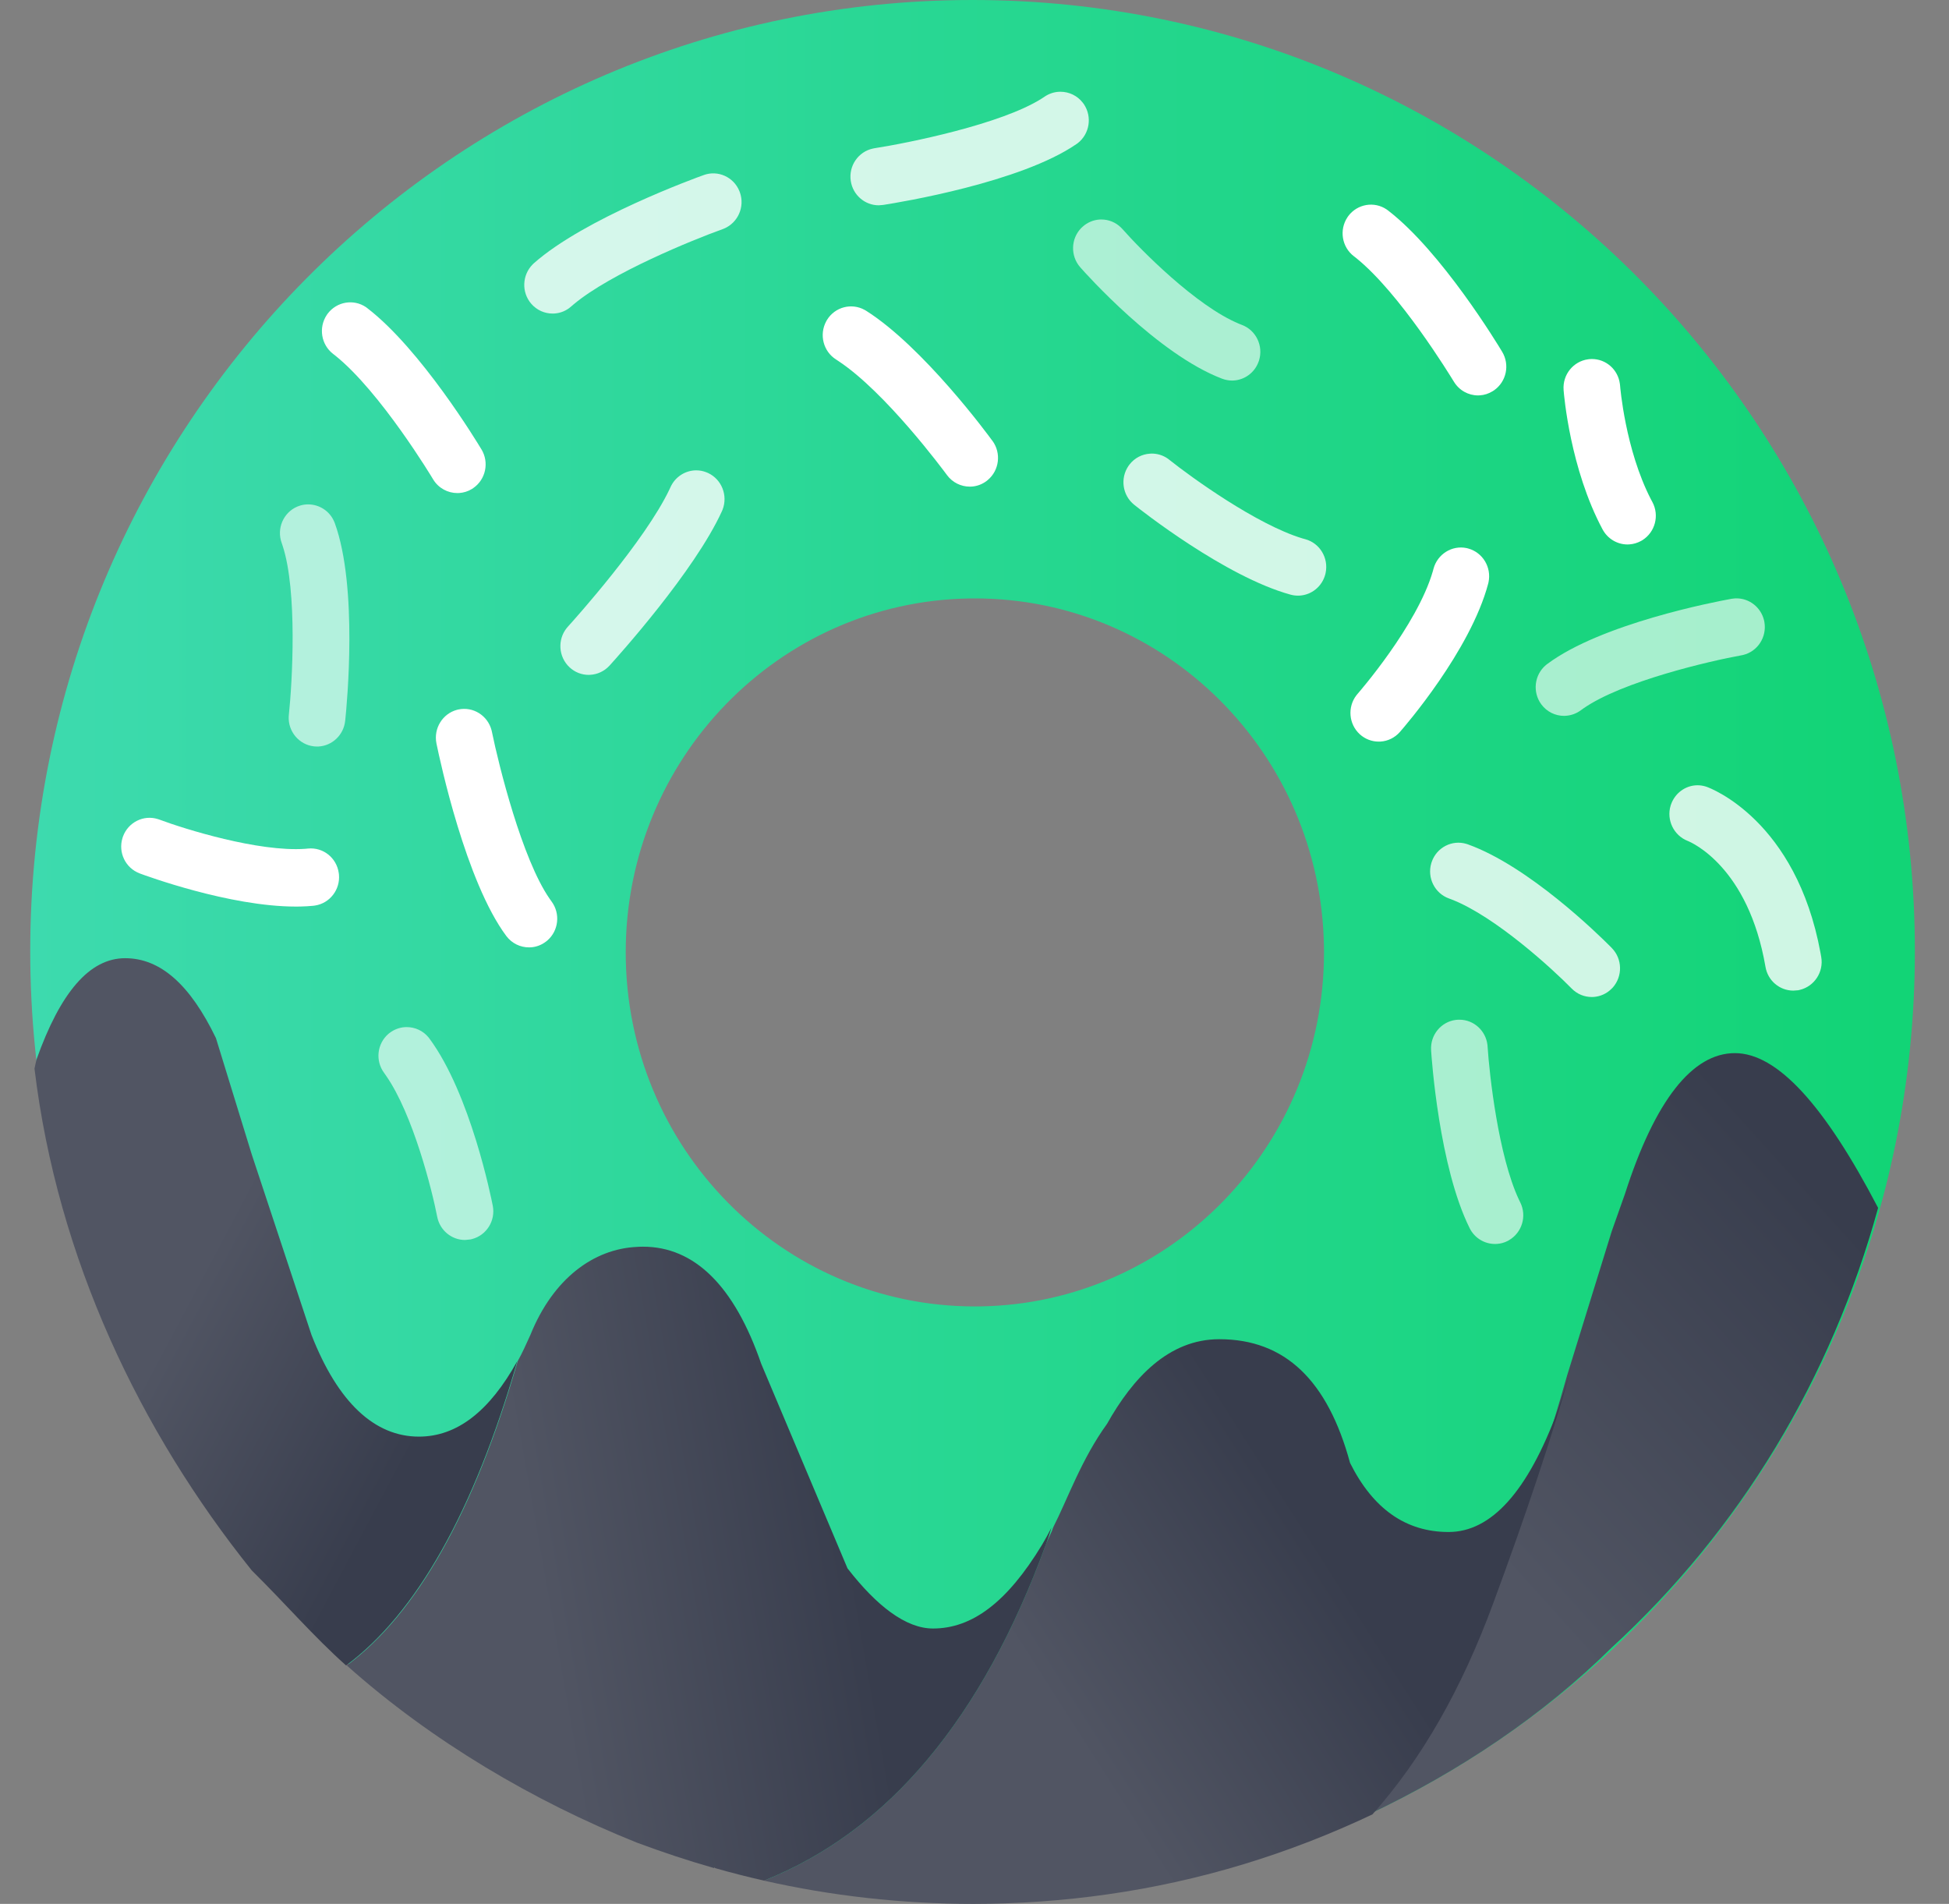
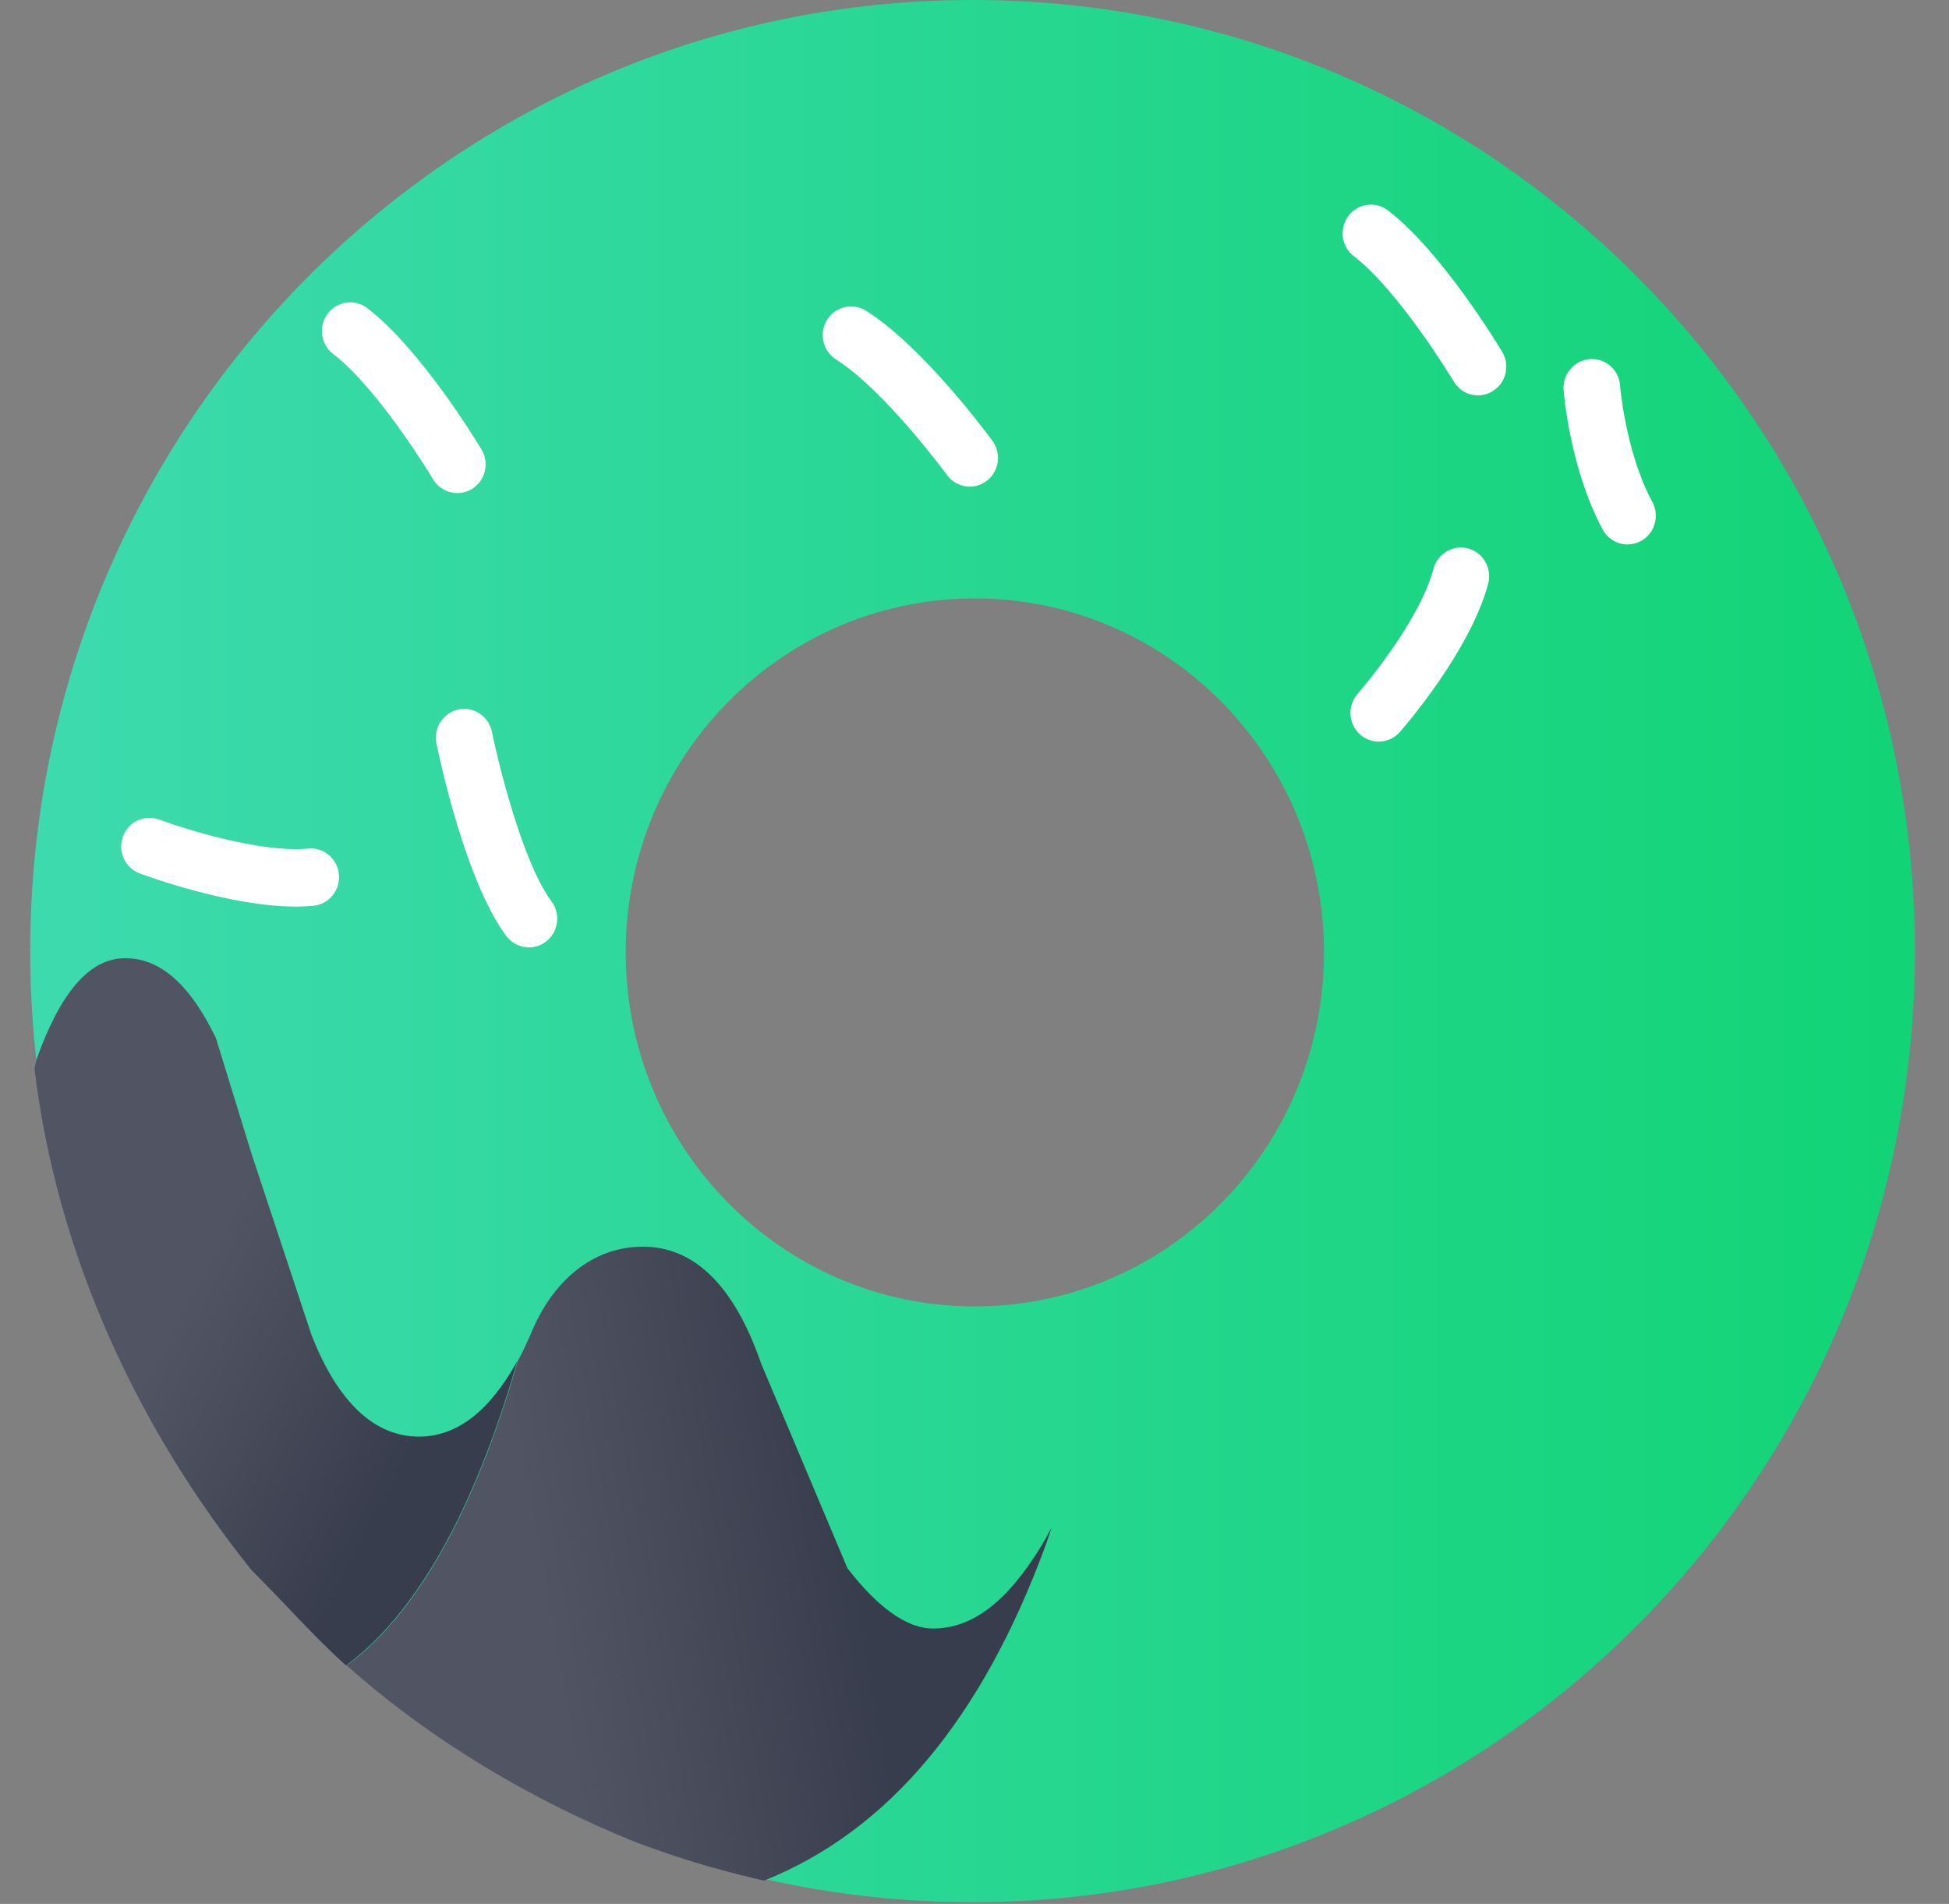
<svg xmlns="http://www.w3.org/2000/svg" width="43" height="42" viewBox="0 0 43 42" fill="none">
  <rect x="0" y="0" width="43" height="42" fill="#808080" stroke="none" />
  <path fill-rule="evenodd" clip-rule="evenodd" d="M42.247 20.981C42.247 9.394 32.939 0 21.457 0C9.975 0 0.667 9.394 0.667 20.981C0.667 32.569 9.975 41.963 21.457 41.963C32.939 41.963 42.247 32.569 42.247 20.981ZM21.381 13.202L21.508 13.201C25.719 13.201 29.142 16.628 29.21 20.881L29.211 21.01C29.211 25.278 25.83 28.75 21.635 28.819L21.508 28.82C17.254 28.82 13.805 25.322 13.805 21.01C13.805 16.741 17.186 13.271 21.381 13.202Z" fill="url(#paint0_linear_654_27475)" />
-   <path fill-rule="evenodd" clip-rule="evenodd" d="M23.89 2.267C23.769 2.109 23.584 2.024 23.398 2.024L23.357 2.025C23.25 2.032 23.142 2.067 23.047 2.132L22.988 2.171C22.096 2.74 20.031 3.156 19.294 3.27L19.259 3.277C18.937 3.345 18.72 3.658 18.77 3.991C18.817 4.305 19.084 4.529 19.387 4.529L19.482 4.521L19.496 4.519C19.864 4.462 22.522 4.024 23.748 3.179L23.778 3.158C24.038 2.955 24.101 2.58 23.914 2.299L23.89 2.267ZM16.312 4.213L16.325 4.247C16.436 4.565 16.28 4.913 15.976 5.042L15.943 5.055C15.297 5.286 13.477 6.025 12.656 6.714L12.602 6.76C12.495 6.856 12.364 6.908 12.231 6.916L12.191 6.917C12.017 6.917 11.844 6.844 11.72 6.7C11.502 6.447 11.519 6.066 11.753 5.832L11.78 5.806C12.9 4.815 15.356 3.922 15.523 3.863L15.528 3.861C15.842 3.748 16.186 3.906 16.312 4.213ZM25.763 10.116C25.656 10.042 25.533 10.006 25.411 10.006L25.372 10.008C25.201 10.018 25.035 10.099 24.92 10.247L24.898 10.277C24.71 10.55 24.763 10.927 25.023 11.135L25.028 11.139C25.156 11.242 27.03 12.722 28.473 13.118C28.528 13.133 28.583 13.14 28.637 13.14L28.673 13.139C28.934 13.124 29.167 12.942 29.239 12.672L29.247 12.637C29.315 12.312 29.121 11.983 28.799 11.895L28.734 11.877C27.727 11.573 26.28 10.528 25.797 10.142L25.763 10.116ZM15.361 10.376C15.434 10.376 15.508 10.389 15.58 10.417L15.623 10.435C15.925 10.577 16.062 10.932 15.942 11.243L15.928 11.276C15.324 12.603 13.629 14.483 13.458 14.672L13.45 14.681L13.446 14.685C13.332 14.809 13.18 14.877 13.026 14.886L12.988 14.888C12.836 14.888 12.683 14.832 12.563 14.718C12.32 14.489 12.297 14.109 12.505 13.852L12.53 13.823L12.54 13.812C12.682 13.655 14.231 11.931 14.772 10.792L14.794 10.744C14.894 10.525 15.102 10.391 15.324 10.377L15.361 10.376ZM37.617 17.346C37.562 17.331 37.507 17.323 37.452 17.323L37.416 17.324C37.176 17.339 36.958 17.496 36.869 17.74L36.858 17.773C36.763 18.089 36.927 18.431 37.236 18.551L37.238 18.552C37.32 18.585 38.571 19.122 38.951 21.328C39.003 21.637 39.267 21.853 39.565 21.853L39.674 21.845L39.708 21.837C40.028 21.76 40.239 21.444 40.181 21.111L40.165 21.021C39.627 18.093 37.739 17.389 37.658 17.359L37.617 17.346ZM32.386 18.627L32.352 18.616C32.037 18.521 31.699 18.693 31.588 19.012L31.577 19.046C31.484 19.365 31.654 19.707 31.967 19.82L32.031 19.844C32.996 20.221 34.259 21.382 34.674 21.806C34.796 21.931 34.956 21.994 35.118 21.994L35.158 21.993C35.303 21.983 35.445 21.923 35.556 21.811L35.583 21.784C35.802 21.536 35.795 21.155 35.563 20.916L35.526 20.878C35.262 20.613 33.728 19.109 32.386 18.627Z" fill="white" fill-opacity="0.796" />
  <path fill-rule="evenodd" clip-rule="evenodd" d="M30.624 4.643L30.594 4.621C30.321 4.436 29.95 4.497 29.748 4.764L29.727 4.795C29.544 5.071 29.603 5.448 29.869 5.652L29.913 5.686C30.883 6.463 31.994 8.286 32.071 8.411C32.073 8.415 32.074 8.417 32.075 8.417C32.192 8.613 32.398 8.723 32.609 8.723L32.651 8.721C32.747 8.715 32.843 8.685 32.932 8.63L32.963 8.61C33.234 8.421 33.315 8.049 33.142 7.761L33.139 7.756C33.055 7.615 31.808 5.554 30.624 4.643ZM8.104 6.798L8.075 6.776C7.802 6.591 7.431 6.652 7.229 6.92L7.208 6.95C7.025 7.227 7.084 7.602 7.349 7.807L7.393 7.841C8.394 8.641 9.544 10.553 9.555 10.573C9.673 10.769 9.879 10.877 10.09 10.877L10.132 10.876C10.228 10.869 10.325 10.841 10.413 10.786L10.444 10.765C10.715 10.577 10.796 10.205 10.624 9.916L10.621 9.912C10.536 9.769 9.288 7.708 8.104 6.798ZM35.121 7.92C35.437 7.92 35.699 8.156 35.739 8.47L35.743 8.505C35.744 8.52 35.855 9.915 36.426 11.019L36.456 11.075C36.615 11.372 36.516 11.74 36.236 11.916L36.205 11.934C36.123 11.978 36.037 12.003 35.95 12.009L35.907 12.011C35.685 12.011 35.471 11.89 35.357 11.679C34.643 10.344 34.506 8.721 34.497 8.605L34.497 8.601C34.472 8.264 34.712 7.97 35.038 7.926L35.073 7.922L35.097 7.921L35.121 7.92ZM32.393 12.1L32.358 12.091C32.037 12.023 31.715 12.221 31.627 12.546L31.612 12.602C31.263 13.805 29.965 15.291 29.953 15.305L29.929 15.334C29.725 15.595 29.755 15.975 30.003 16.2C30.122 16.307 30.27 16.36 30.418 16.36L30.458 16.359C30.617 16.349 30.771 16.277 30.885 16.148L30.888 16.144C30.989 16.029 32.438 14.357 32.833 12.877L32.841 12.842C32.909 12.516 32.715 12.189 32.393 12.1ZM10.845 16.109L10.853 16.144C11.004 16.884 11.519 18.953 12.126 19.826L12.167 19.884C12.368 20.154 12.325 20.532 12.075 20.748L12.046 20.771C11.946 20.848 11.831 20.89 11.714 20.898L11.67 20.899C11.48 20.899 11.295 20.813 11.171 20.649C10.277 19.451 9.708 16.782 9.632 16.414L9.629 16.399C9.563 16.069 9.763 15.745 10.081 15.659L10.115 15.651C10.441 15.583 10.76 15.786 10.845 16.109ZM3.482 18.069L3.516 18.08C4.069 18.288 5.702 18.797 6.732 18.725L6.797 18.719C7.131 18.687 7.425 18.924 7.473 19.254L7.478 19.29C7.51 19.625 7.276 19.926 6.951 19.976L6.916 19.981C6.822 19.99 6.726 19.996 6.627 19.998L6.528 19.999C5.057 19.999 3.203 19.312 3.085 19.269L3.082 19.267C2.769 19.15 2.604 18.807 2.702 18.488L2.713 18.454C2.829 18.138 3.169 17.97 3.482 18.069ZM19.075 6.836L19.107 6.854C20.368 7.652 21.796 9.588 21.893 9.722L21.897 9.726C22.094 9.997 22.047 10.376 21.794 10.588L21.766 10.611C21.666 10.686 21.553 10.726 21.438 10.734L21.395 10.735C21.204 10.735 21.015 10.646 20.892 10.479L20.89 10.476C20.824 10.387 19.539 8.649 18.492 7.961L18.445 7.93C18.163 7.751 18.07 7.382 18.228 7.089L18.246 7.057C18.422 6.771 18.787 6.677 19.075 6.836Z" fill="white" />
-   <path fill-rule="evenodd" clip-rule="evenodd" d="M24.736 5.024C24.616 4.903 24.458 4.842 24.299 4.842L24.259 4.843C24.124 4.852 23.992 4.905 23.884 5.003L23.857 5.028C23.625 5.263 23.612 5.644 23.832 5.895L23.836 5.9C23.945 6.024 25.538 7.812 26.962 8.354C27.035 8.381 27.108 8.395 27.181 8.395L27.217 8.394C27.456 8.38 27.677 8.226 27.766 7.984L27.778 7.95C27.876 7.631 27.713 7.286 27.401 7.168L27.338 7.143C26.389 6.75 25.166 5.509 24.766 5.055L24.736 5.024ZM7.372 11.505C7.271 11.27 7.042 11.127 6.8 11.127L6.757 11.128C6.7 11.132 6.642 11.144 6.584 11.166L6.551 11.179C6.25 11.312 6.099 11.662 6.215 11.978L6.236 12.041C6.565 13.045 6.448 15.061 6.373 15.767L6.37 15.803C6.353 16.136 6.597 16.428 6.927 16.465L6.995 16.469L7.028 16.468C7.329 16.451 7.582 16.215 7.615 15.903L7.617 15.889C7.654 15.536 7.9 12.956 7.387 11.541L7.372 11.505ZM32.201 22.495C32.515 22.495 32.78 22.736 32.817 23.052L32.82 23.087C32.86 23.709 33.059 25.497 33.509 26.459L33.54 26.523C33.691 26.825 33.58 27.19 33.295 27.357L33.264 27.375C33.187 27.415 33.105 27.436 33.024 27.441L32.983 27.442C32.755 27.442 32.535 27.315 32.425 27.095C31.75 25.741 31.584 23.337 31.574 23.174L31.574 23.168C31.552 22.831 31.795 22.539 32.121 22.499L32.157 22.496L32.179 22.495L32.201 22.495ZM8.974 22.658C9.151 22.658 9.326 22.733 9.449 22.878L9.474 22.91C10.38 24.134 10.84 26.436 10.871 26.595L10.872 26.6C10.936 26.931 10.732 27.252 10.413 27.334L10.379 27.342L10.259 27.354C9.966 27.354 9.705 27.144 9.646 26.842C9.533 26.258 9.114 24.586 8.517 23.729L8.476 23.67C8.275 23.401 8.319 23.022 8.57 22.807L8.599 22.784C8.699 22.709 8.815 22.667 8.93 22.659L8.974 22.658ZM38.313 13.2C38.598 13.2 38.853 13.4 38.92 13.687L38.927 13.722C38.985 14.055 38.776 14.373 38.456 14.449L38.421 14.456C37.732 14.58 35.794 15.028 34.934 15.628L34.877 15.669C34.778 15.742 34.664 15.782 34.549 15.79L34.506 15.792C34.315 15.792 34.126 15.703 34.003 15.535C33.806 15.264 33.853 14.885 34.106 14.672L34.135 14.649C35.331 13.755 37.841 13.275 38.189 13.212L38.203 13.209C38.228 13.205 38.252 13.202 38.277 13.201L38.313 13.2Z" fill="white" fill-opacity="0.621" />
  <path d="M9.242 31.692C8.27 31.692 7.458 30.945 6.873 29.45L5.555 25.469L4.764 22.9C4.197 21.725 3.542 21.138 2.761 21.138C1.979 21.138 1.333 21.885 0.803 23.38L0.761 23.573C1.266 27.772 3.102 31.588 5.555 34.644C6.31 35.39 6.908 36.091 7.636 36.741C9.179 35.597 10.45 33.359 11.413 30.026C10.797 31.136 10.08 31.692 9.242 31.692Z" fill="url(#paint1_linear_654_27475)" />
-   <path d="M38.276 23.232C37.342 23.232 36.516 24.266 35.852 26.334L35.559 27.162L34.574 30.345C34.206 31.655 33.662 33.334 32.901 35.392C32.21 37.259 31.29 38.802 30.199 40.026C32.187 39.087 34.049 37.84 35.559 36.345C38.389 33.75 40.4 30.412 41.436 26.646C40.249 24.37 39.208 23.232 38.276 23.232Z" fill="url(#paint2_linear_654_27475)" />
-   <path d="M34.367 31.116C33.706 32.903 32.901 33.796 31.96 33.796C31.02 33.796 30.295 33.289 29.786 32.273C29.292 30.453 28.354 29.543 26.9 29.543C25.78 29.543 24.991 30.401 24.425 31.409C23.858 32.192 23.557 33.065 23.234 33.698C23.199 33.816 23.124 33.936 23.08 34.056C21.671 37.917 19.595 40.392 16.856 41.487C18.331 41.822 19.9 42 21.475 42C22.464 42 23.481 41.926 24.425 41.791C26.5 41.497 28.446 40.893 30.279 40.026C31.37 38.802 32.245 37.259 32.936 35.391C33.697 33.334 34.25 31.655 34.619 30.345L34.367 31.116Z" fill="url(#paint3_linear_654_27475)" />
  <path d="M22.99 34.078C22.213 35.359 21.44 35.925 20.584 35.925C20.29 35.925 19.979 35.805 19.653 35.569C19.348 35.348 19.03 35.026 18.698 34.598L16.794 30.084C16.201 28.363 15.319 27.502 14.186 27.502C14.145 27.502 14.047 27.505 14.047 27.507C13.104 27.552 12.206 28.198 11.701 29.45C11.608 29.657 11.522 29.847 11.423 30.025C10.46 33.358 9.194 35.596 7.651 36.74C9.519 38.408 11.783 39.74 14.047 40.647C14.613 40.858 15.181 41.047 15.755 41.21L15.766 41.191L15.773 41.21C16.131 41.312 16.492 41.404 16.857 41.487C19.596 40.392 21.671 37.917 23.081 34.056C23.125 33.936 23.163 33.816 23.199 33.698C23.128 33.837 23.058 33.966 22.99 34.078Z" fill="url(#paint4_linear_654_27475)" />
  <defs>
    <linearGradient id="paint0_linear_654_27475" x1="0.667" y1="41.696" x2="41.718" y2="41.696" gradientUnits="userSpaceOnUse">
      <stop stop-color="#3DDAAE" />
      <stop offset="1" stop-color="#12D476" />
    </linearGradient>
    <linearGradient id="paint1_linear_654_27475" x1="2.289" y1="32.042" x2="7.592" y2="34.857" gradientUnits="userSpaceOnUse">
      <stop stop-color="#515563" />
      <stop offset="1" stop-color="#383D4D" />
    </linearGradient>
    <linearGradient id="paint2_linear_654_27475" x1="37.059" y1="38.941" x2="45.051" y2="31.728" gradientUnits="userSpaceOnUse">
      <stop stop-color="#515563" />
      <stop offset="1" stop-color="#383D4D" />
    </linearGradient>
    <linearGradient id="paint3_linear_654_27475" x1="24.312" y1="39.281" x2="30.089" y2="35.59" gradientUnits="userSpaceOnUse">
      <stop stop-color="#515563" />
      <stop offset="1" stop-color="#383D4D" />
    </linearGradient>
    <linearGradient id="paint4_linear_654_27475" x1="12.886" y1="40.467" x2="19.704" y2="39.265" gradientUnits="userSpaceOnUse">
      <stop stop-color="#515563" />
      <stop offset="1" stop-color="#383D4D" />
    </linearGradient>
  </defs>
</svg>